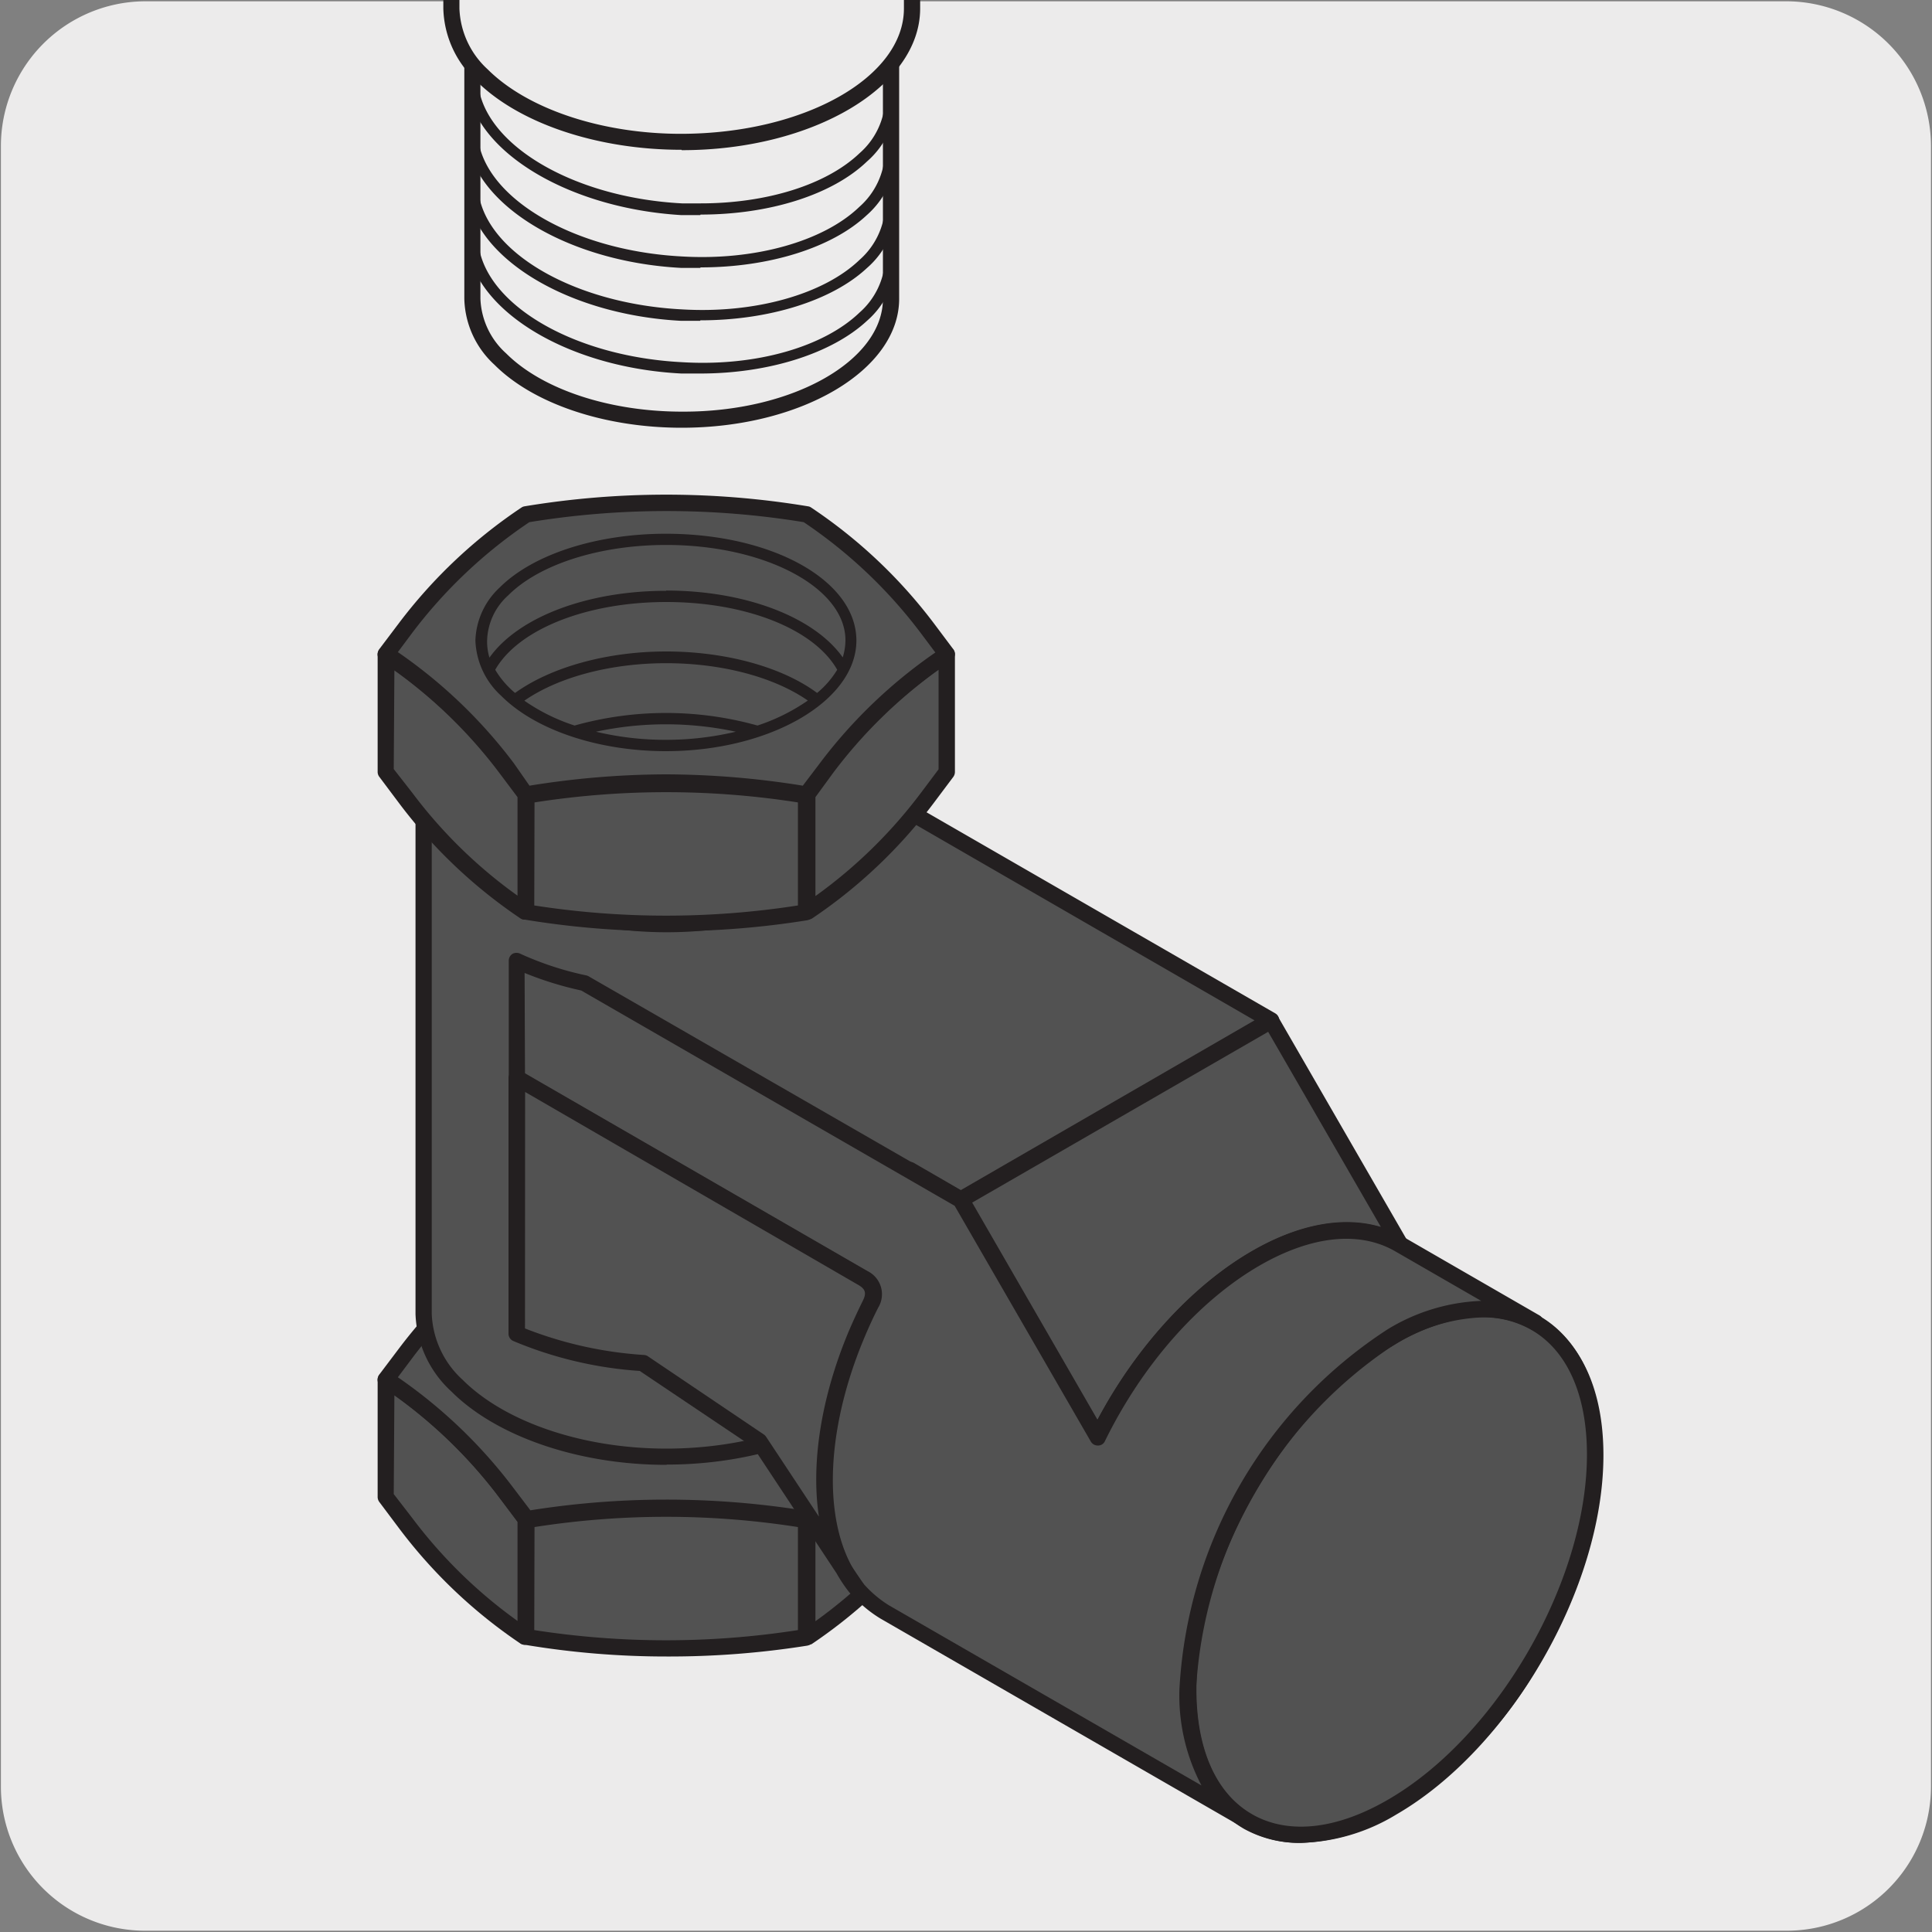
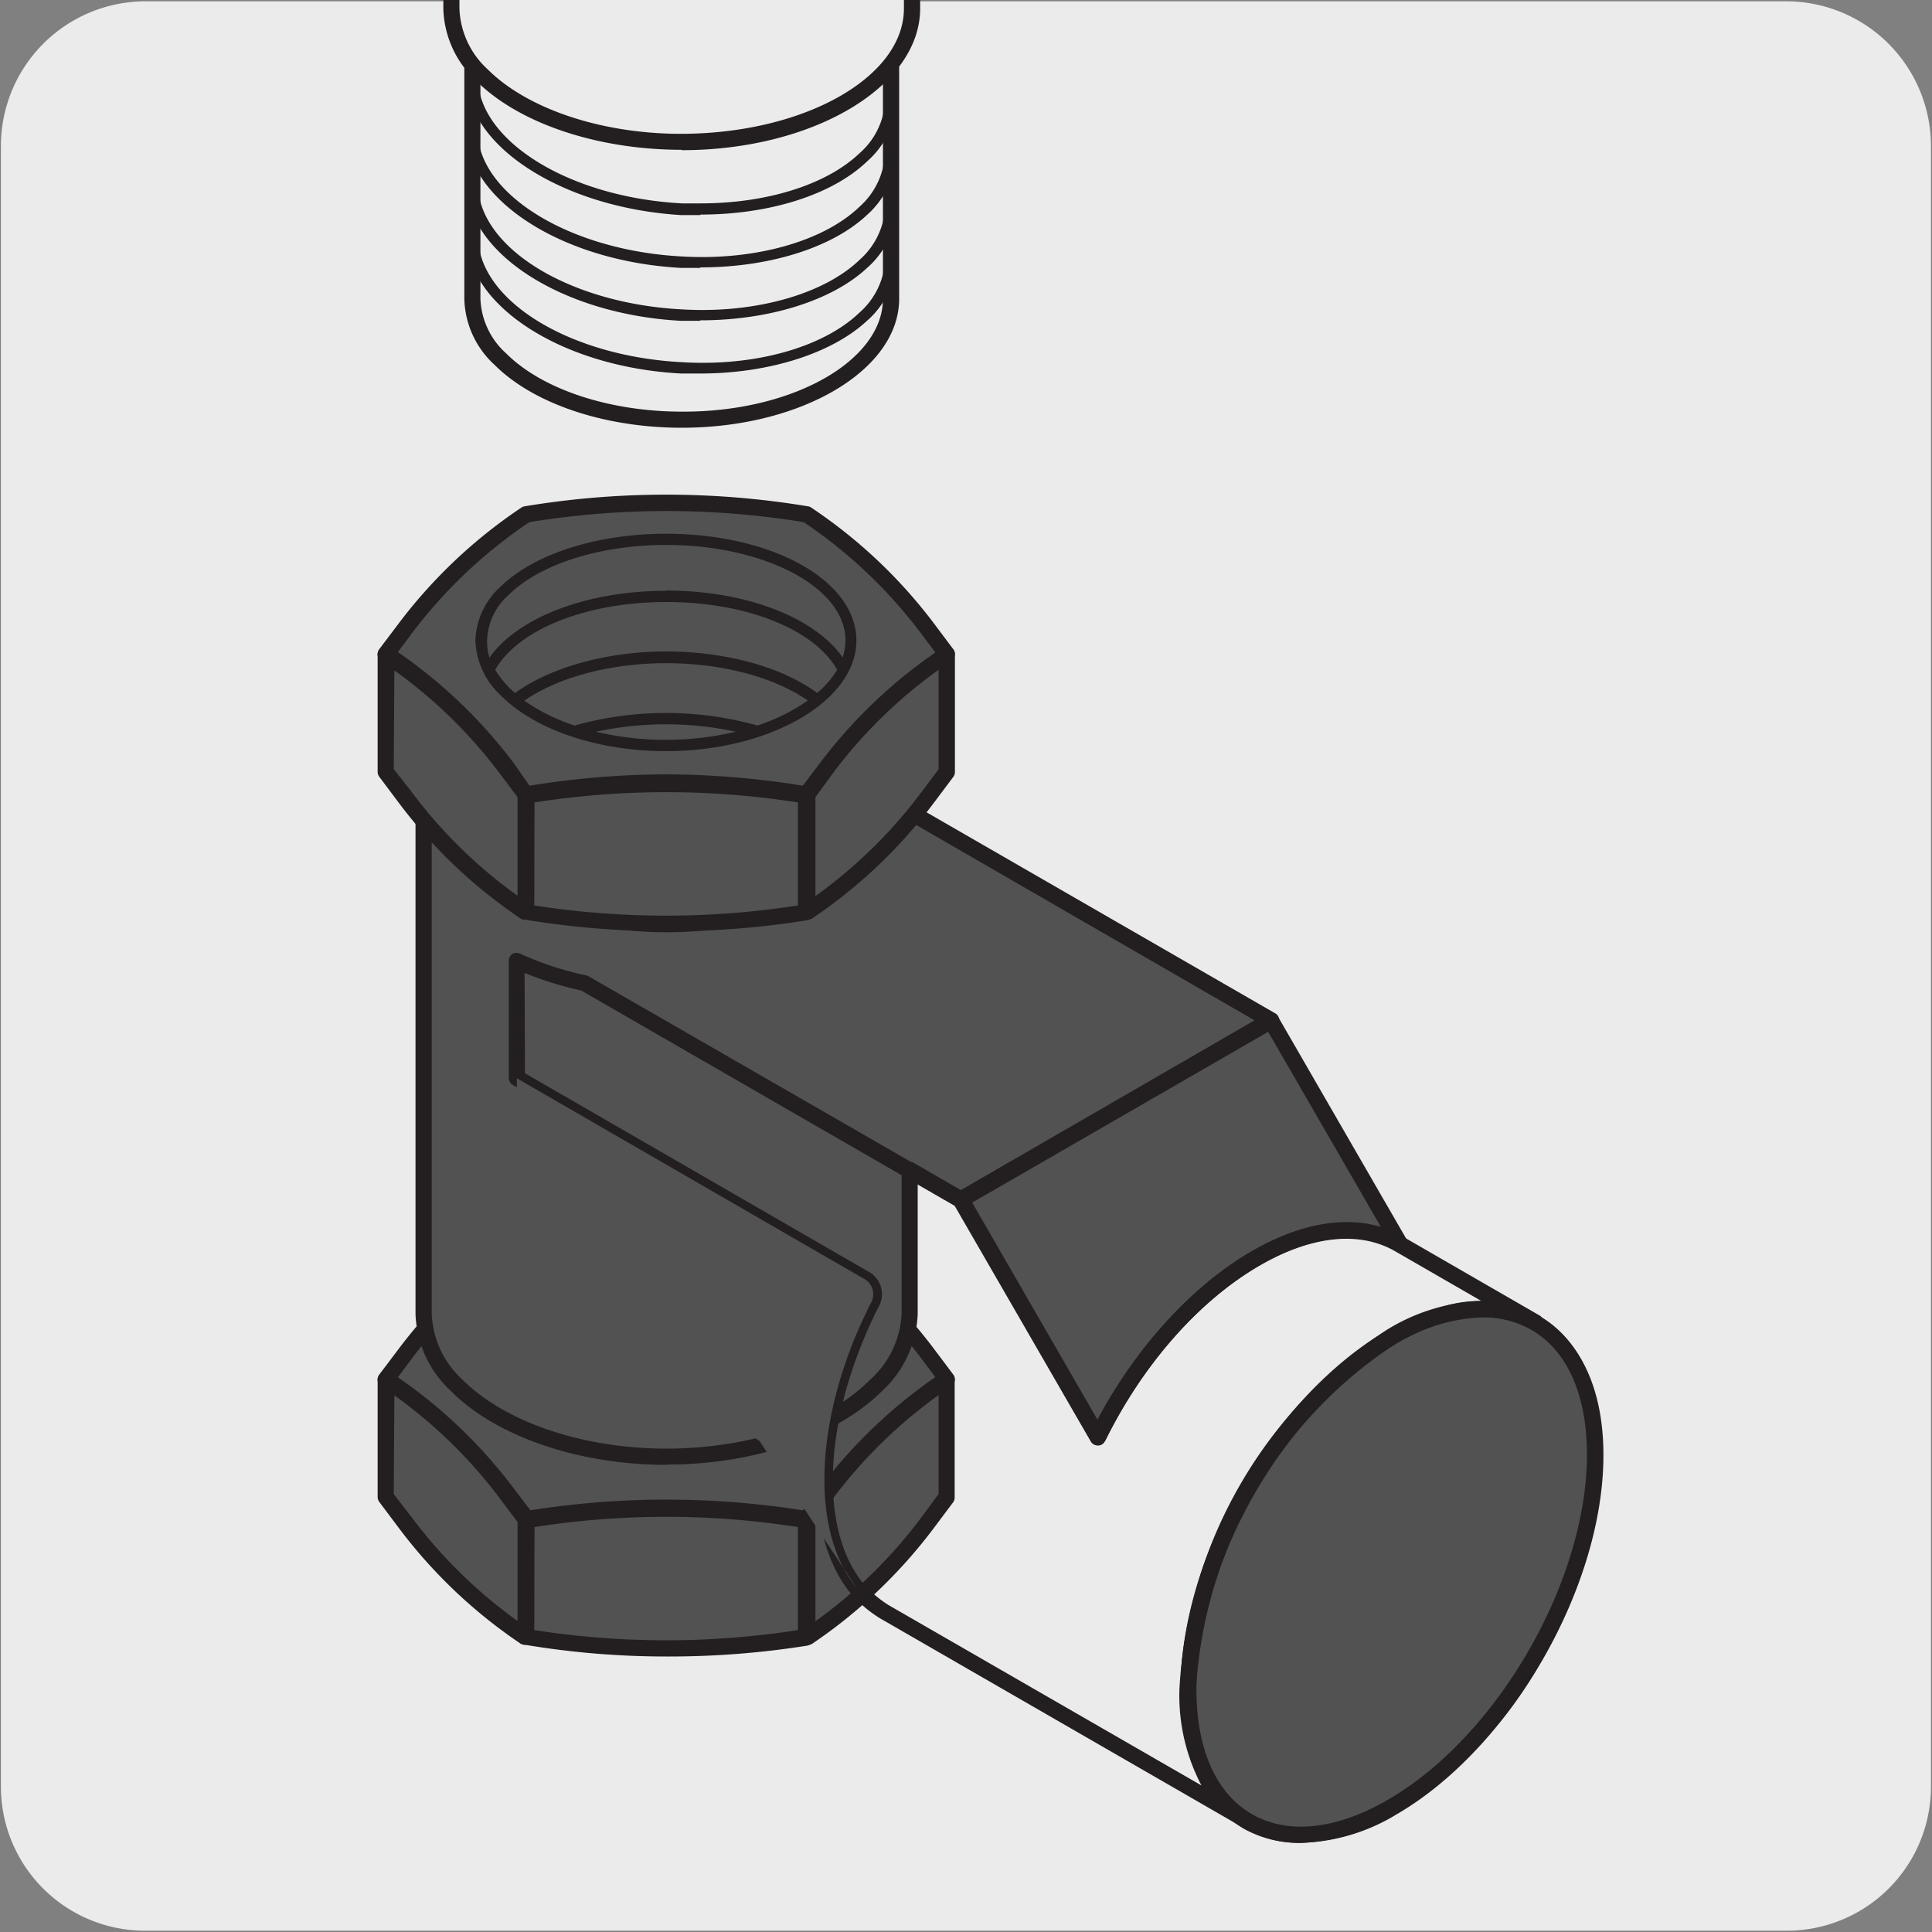
<svg xmlns="http://www.w3.org/2000/svg" viewBox="0 0 150 150">
  <rect x="0" y="0" width="150" height="150" fill="#808080" stroke="none" />
  <clipPath id="a">
    <path d="m13.11-2.45h126.79v154.78h-126.79z" />
  </clipPath>
  <path d="m11.32.1h127.32a11.25 11.25 0 0 1 11.28 11.21v127.4a11.19 11.19 0 0 1 -11.2 11.19h-127.45a11.19 11.19 0 0 1 -11.2-11.19v-127.37a11.24 11.24 0 0 1 11.25-11.24z" fill="#ecebeb" />
  <g clip-path="url(#a)">
    <path d="m69.18.29c0 5.18-7.27 9.38-16.25 9.39s-16.25-4.21-16.25-9.39v22.91c0 5.18 7.27 9.38 16.25 9.38s16.25-4.2 16.25-9.38z" fill="#ecebeb" />
    <path d="m52.93 33.21c-6 0-11.53-1.87-14.54-4.89a7.17 7.17 0 0 1 -2.34-5.12v-22.91a.63.63 0 1 1 1.25 0c0 4.83 7 8.76 15.63 8.76s15.62-3.94 15.62-8.76a.63.63 0 0 1 1.26 0v22.91c0 5.52-7.57 10.01-16.88 10.01zm-15.63-29.13v19.12a6 6 0 0 0 2 4.24c2.78 2.78 8 4.52 13.65 4.52 8.6.04 15.6-3.96 15.6-8.76v-19.12c-2.55 3.64-8.55 6.22-15.62 6.22s-13.1-2.57-15.63-6.22z" fill="#231f20" />
    <path d="m52.93-9.13c9 0 16.25 4.2 16.25 9.37s-7.27 9.36-16.25 9.36-16.26-4.19-16.26-9.36 7.33-9.37 16.26-9.37" fill="#fff" />
    <path d="m52.91 10.23a24 24 0 0 1 -11.79-2.83c-3.27-1.88-5.07-4.4-5.07-7.16 0-5.51 7.57-10 16.88-10 9.31 0 16.88 4.48 16.88 10a7.23 7.23 0 0 1 -2.34 5.1c-3 3-8.58 4.89-14.54 4.89zm0-18.73c-8.6 0-15.61 3.92-15.61 8.74 0 2.27 1.58 4.42 4.45 6.08a22.76 22.76 0 0 0 11.16 2.68c5.66 0 10.89-1.76 13.67-4.54a6 6 0 0 0 2-4.22c0-4.81-7-8.74-15.62-8.74z" fill="#231f20" />
    <path d="m54.37 29c-.48 0-1 0-1.47 0-9.2-.47-16.68-5.26-16.67-10.68a.44.44 0 0 1 .44-.44.44.44 0 0 1 .44.44c0 5 7.1 9.35 15.84 9.8 5.72.35 11-1.18 13.78-3.85a5.87 5.87 0 0 0 2-4.25.44.44 0 0 1 .88 0 6.71 6.71 0 0 1 -2.3 4.89c-2.7 2.51-7.58 4.09-12.94 4.09zm0-4.09c-.49 0-1 0-1.47 0-9.2-.48-16.68-5.27-16.68-10.68a.44.44 0 1 1 .88 0c0 5 7.11 9.34 15.85 9.79 5.65.34 11-1.17 13.78-3.84a5.87 5.87 0 0 0 2-4.25.44.44 0 1 1 .88 0 6.68 6.68 0 0 1 -2.3 4.88c-2.7 2.52-7.59 4.06-12.94 4.06zm0-4.11h-1.49c-9.19-.49-16.67-5.28-16.68-10.67a.44.44 0 0 1 .44-.45.45.45 0 0 1 .44.45c0 4.92 7.12 9.32 15.85 9.78 5.66.34 11-1.17 13.78-3.84a5.87 5.87 0 0 0 2-4.25.44.44 0 1 1 .88 0 6.75 6.75 0 0 1 -2.3 4.89c-2.69 2.52-7.56 4.05-12.9 4.05zm0-4.1c-.49 0-1 0-1.49 0-9.18-.56-16.66-5.35-16.66-10.7a.44.44 0 1 1 .88 0c0 4.94 7.11 9.33 15.85 9.79h1.45c5.12 0 9.76-1.44 12.33-3.89a5.83 5.83 0 0 0 2-4.24.44.44 0 1 1 .88 0 6.71 6.71 0 0 1 -2.3 4.88c-2.7 2.59-7.58 4.12-12.92 4.12z" fill="#231f20" />
    <path d="m35-51.15v51.82c0 5.71 8.05 10.33 17.93 10.33s17.88-4.62 17.88-10.33v-51.82" fill="#ecebeb" />
    <path d="m52.91 11.63c-6.52 0-12.62-2.05-15.93-5.35a7.92 7.92 0 0 1 -2.56-5.61v-51.82a.62.62 0 0 1 .62-.62.63.63 0 0 1 .63.62v51.82a6.72 6.72 0 0 0 2.2 4.72c3.08 3.07 8.84 5 15 5 9.57-.01 17.31-4.39 17.31-9.73v-51.81a.63.63 0 0 1 .63-.62.63.63 0 0 1 .63.62v51.81c0 6.05-8.3 11-18.51 11z" fill="#231f20" />
  </g>
  <path d="m62.58 127.09v-9a67 67 0 0 0 -21.71 0v9a66.24 66.24 0 0 0 21.72 0" fill="#525252" />
  <path d="m51.75 128.61a66.43 66.43 0 0 1 -11-.91.52.52 0 0 1 -.4-.18.54.54 0 0 1 -.13-.43v-9a.62.62 0 0 1 .53-.62 67.18 67.18 0 0 1 21.92 0 .62.62 0 0 1 .52.62v9.06a.63.63 0 0 1 -.53.62 68.18 68.18 0 0 1 -10.91.84zm-10.27-2.05a66.59 66.59 0 0 0 20.47 0v-8a66.15 66.15 0 0 0 -20.45 0z" fill="#231f20" />
  <path d="m29.94 107.13v9.09l1.51 2a38.38 38.38 0 0 0 9.3 8.86v-9.08l-1.5-2a38.38 38.38 0 0 0 -9.32-8.84" fill="#525252" />
  <path d="m40.75 127.7a.64.64 0 0 1 -.35-.1 39.12 39.12 0 0 1 -9.46-9l-1.5-2a.66.66 0 0 1 -.12-.38v-9.08a.63.63 0 0 1 .33-.56.64.64 0 0 1 .64 0 38.9 38.9 0 0 1 9.47 9l1.5 2a.67.67 0 0 1 .13.38v9.1a.61.61 0 0 1 -.33.55.63.63 0 0 1 -.31.09zm-10.18-11.7 1.43 1.85a37.54 37.54 0 0 0 8.18 8v-7.69l-1.38-1.84a37.21 37.21 0 0 0 -8.18-8z" fill="#231f20" />
  <path d="m62.68 127.07v-9.07l1.5-2a38.57 38.57 0 0 1 9.31-8.85v9.1l-1.51 2a38.16 38.16 0 0 1 -9.31 8.84" fill="#525252" />
  <path d="m62.68 127.7a.73.73 0 0 1 -.29-.07.64.64 0 0 1 -.34-.56v-9.07a.67.67 0 0 1 .13-.38l1.49-2a39.13 39.13 0 0 1 9.47-9 .61.61 0 0 1 .64 0 .62.62 0 0 1 .34.55v9.09a.64.64 0 0 1 -.12.38l-1.5 2a39.26 39.26 0 0 1 -9.47 9 .64.64 0 0 1 -.35.06zm.63-9.5v7.67a37.65 37.65 0 0 0 8.18-8l1.38-1.87v-7.69a37.75 37.75 0 0 0 -8.18 8z" fill="#231f20" />
  <path d="m73.49 107.08a38.31 38.31 0 0 0 -9.37 8.86l-1.52 2a66.55 66.55 0 0 0 -21.77 0l-1.51-2a37.91 37.91 0 0 0 -9.38-8.84l1.51-2a38.49 38.49 0 0 1 9.38-8.85 67.1 67.1 0 0 1 21.77 0 38.32 38.32 0 0 1 9.4 8.81z" fill="#525252" />
  <path d="m62.6 118.57h-.1a66.1 66.1 0 0 0 -21.56 0 .61.61 0 0 1 -.61-.24l-1.51-2a37.86 37.86 0 0 0 -9.23-8.71.62.62 0 0 1 -.27-.41.68.68 0 0 1 .12-.48l1.51-2a39 39 0 0 1 9.53-9 .6.6 0 0 1 .25-.1 67 67 0 0 1 22 0 .7.7 0 0 1 .24.09 38.87 38.87 0 0 1 9.54 9l1.5 2a.6.6 0 0 1 .12.48.66.66 0 0 1 -.27.42 37.65 37.65 0 0 0 -9.22 8.72l-1.52 2a.62.62 0 0 1 -.52.23zm-10.9-2.14a67.79 67.79 0 0 1 10.63.83l1.29-1.7a38.93 38.93 0 0 1 9-8.64l-1.11-1.48a37.73 37.73 0 0 0 -9.11-8.63 66.18 66.18 0 0 0 -21.3 0 37.61 37.61 0 0 0 -9.1 8.64l-1.11 1.48a38.74 38.74 0 0 1 9 8.63l1.29 1.7a67.19 67.19 0 0 1 10.52-.83z" fill="#231f20" />
  <path d="m70.55 60.62c0-6-8.43-10.67-18.83-10.67s-18.84 4.67-18.83 10.67 8.43 11.06 18.83 11.05 18.83-5 18.83-11.05" fill="#c5c7c9" />
  <path d="m51.74 72.3c-6.79 0-13.18-2.18-16.69-5.7a8.5 8.5 0 0 1 -2.76-6 8.12 8.12 0 0 1 2.62-5.75c3.42-3.43 9.86-5.54 16.8-5.54 10.91 0 19.46 5 19.46 11.29 0 3.14-2.07 6.1-5.82 8.32a27.13 27.13 0 0 1 -13.61 3.38zm0-1.25a26 26 0 0 0 13-3.19c3.36-2 5.2-4.56 5.2-7.24 0-5.54-8.16-10-18.2-10-6.62 0-12.72 2-15.91 5.18a6.81 6.81 0 0 0 -2.26 4.86 7.32 7.32 0 0 0 2.4 5.1c3.28 3.28 9.34 5.33 15.8 5.33z" fill="#231f20" />
-   <path d="m67.62 60.65c0-4.89-7.11-8.69-15.9-8.69s-15.9 3.81-15.89 8.69 7.11 9 15.89 9 15.9-4.12 15.9-9" fill="#c5c7c9" />
  <path d="m51.7 70.29c-5.84 0-11.31-1.84-14.26-4.79a6.9 6.9 0 0 1 -2.24-4.85 6.6 6.6 0 0 1 2.12-4.65c2.88-2.87 8.4-4.66 14.4-4.66 9.27 0 16.53 4.09 16.53 9.31s-7.42 9.64-16.53 9.64zm0-17.7c-5.68 0-10.86 1.65-13.51 4.31a5.24 5.24 0 0 0 -1.75 3.75 5.63 5.63 0 0 0 1.87 4c2.74 2.69 7.87 4.35 13.39 4.35 8.3 0 15.3-3.81 15.3-8.35s-6.86-8.06-15.28-8.06z" fill="#231f20" />
  <path d="m66.59 59.25c2.47 1.79 4 4.06 4 6.57 0 6-8.43 11.06-18.83 11.05a27.82 27.82 0 0 1 -11.6-2.37" fill="#c5c7c9" />
  <path d="m51.69 77.49a28.21 28.21 0 0 1 -11.82-2.42.64.64 0 0 1 -.31-.84.66.66 0 0 1 .84-.31 26.86 26.86 0 0 0 11.29 2.32h.06a25.9 25.9 0 0 0 13-3.18c3.36-2 5.21-4.56 5.21-7.23 0-2.21-1.28-4.31-3.71-6.07a.63.63 0 0 1 .74-1c2.76 2 4.22 4.46 4.22 7.09 0 3.14-2.06 6.09-5.82 8.31a27.19 27.19 0 0 1 -13.61 3.35z" fill="#231f20" />
  <path d="m119.24 102.71c6.17 3.56 6.17 15.11 0 25.79s-16.15 16.5-22.32 12.89-6.17-15.1 0-25.79 16.16-16.46 22.32-12.89" fill="#c5c7c9" />
  <path d="m101 143.08a8.75 8.75 0 0 1 -4.43-1.14c-6.46-3.73-6.56-15.69-.23-26.66 4.05-7 10-12.32 15.63-13.82a9.76 9.76 0 0 1 7.55.71c6.45 3.72 6.56 15.68.23 26.65a32.78 32.78 0 0 1 -11.39 12 15 15 0 0 1 -7.36 2.26zm14.08-40.79a10.24 10.24 0 0 0 -2.78.39c-5.29 1.41-11 6.48-14.88 13.24-6 10.36-6.08 21.55-.22 24.93 2.77 1.62 6.51 1.22 10.53-1.1a31.47 31.47 0 0 0 10.93-11.57c6-10.36 6.09-21.55.23-24.92a7.45 7.45 0 0 0 -3.77-.97z" fill="#231f20" />
  <path d="m123.87 112.93c0 10.07-7.07 22.32-15.79 27.36s-15.79 1-15.79-9.12 7.07-22.32 15.79-27.36 15.79-1 15.79 9.12" fill="#525252" />
  <path d="m101 143.08a8.85 8.85 0 0 1 -4.4-1.08c-3.18-1.84-4.93-5.67-4.93-10.78 0-10.26 7.22-22.78 16.1-27.91 4.4-2.53 8.59-3 11.78-1.09s4.94 5.66 4.94 10.76c0 10.26-7.22 22.78-16.1 27.91a15 15 0 0 1 -7.39 2.19zm14.09-40.8a13.62 13.62 0 0 0 -6.73 2.08c-8.53 4.93-15.47 17-15.47 26.81 0 4.64 1.53 8.08 4.31 9.68s6.52 1.22 10.54-1.11c8.53-4.92 15.47-17 15.47-26.81 0-4.63-1.53-8.08-4.32-9.68a7.46 7.46 0 0 0 -3.77-.97z" fill="#231f20" />
  <path d="m98.66 79.22-28.07-16.22v-2.34a6.83 6.83 0 0 1 -.36 2.15l-.76-.44a8.18 8.18 0 0 1 .48 1c-2.07 4.76-9.4 8.4-18.21 8.39-10.41 0-18.86-5.07-18.85-11.09v41.33c0 6 8.44 11.1 18.85 11.09s18.86-5.09 18.85-11.09v-11.17l4 2.29z" fill="#525252" />
  <path d="m51.73 113.73c-6.78 0-13.18-2.19-16.69-5.7a8.55 8.55 0 0 1 -2.78-6v-41.36a.63.63 0 0 1 .63-.63.63.63 0 0 1 .63.63 7.33 7.33 0 0 0 2.4 5.12c3.29 3.29 9.35 5.34 15.81 5.34 8 0 15.31-3.26 17.49-7.77a4.35 4.35 0 0 0 -.32-.65.63.63 0 0 1 .84-.88h.06a6.18 6.18 0 0 0 .12-1.2.63.63 0 0 1 .63-.63.63.63 0 0 1 .63.63v2l27.82 16.04a.63.63 0 0 1 .32.55.62.62 0 0 1 -.32.54l-24.12 13.91a.64.64 0 0 1 -.63 0l-3-1.75v10.08a8.54 8.54 0 0 1 -2.77 6c-3.52 3.52-9.92 5.71-16.7 5.71zm-18.21-48.94v37.21a7.31 7.31 0 0 0 2.4 5.13c3.3 3.29 9.35 5.34 15.81 5.34 6.46 0 12.52-2 15.81-5.34a7.31 7.31 0 0 0 2.46-5.13v-11.17a.65.65 0 0 1 .32-.55.68.68 0 0 1 .62 0l3.66 2.12 22.8-13.18-26.91-15.54c-2.29 5.13-10 8.7-18.72 8.7-6.77 0-13.22-2.18-16.77-5.7a10.5 10.5 0 0 1 -1.48-1.89z" fill="#231f20" />
  <path d="m108.69 96.57c-2.86-1.65-6.81-1.41-11.17 1.11-5 2.86-9.38 8-12.28 13.85l-10.62-18.39 24.07-13.89z" fill="#525252" />
  <path d="m85.24 112.16a.63.63 0 0 1 -.54-.31l-10.62-18.4a.57.57 0 0 1 -.08-.45.64.64 0 0 1 .29-.38l24.08-13.91a.64.64 0 0 1 .86.23l10 17.32a.63.63 0 0 1 -.85.86c-2.79-1.62-6.53-1.22-10.54 1.11-4.68 2.69-9.07 7.64-12 13.58-.14.19-.37.43-.6.35zm-9.76-18.79 9.73 16.86c3.06-5.7 7.39-10.44 12-13.1 3.63-2.1 7.11-2.74 10-1.87l-8.75-15.15z" fill="#231f20" />
  <path d="m62.58 70.79v-9.06a66.73 66.73 0 0 0 -21.71 0v9a66.8 66.8 0 0 0 21.72 0" fill="#525252" />
  <path d="m51.75 72.3a67.52 67.52 0 0 1 -11-.9.52.52 0 0 1 -.4-.18.58.58 0 0 1 -.13-.44v-9a.62.62 0 0 1 .53-.62 67.18 67.18 0 0 1 21.92 0 .61.61 0 0 1 .52.61v9.06a.63.63 0 0 1 -.53.62 67.05 67.05 0 0 1 -10.91.85zm-10.27-2a66.59 66.59 0 0 0 20.47 0v-8a66.15 66.15 0 0 0 -20.45 0z" fill="#231f20" />
  <path d="m29.94 50.83v9.08l1.51 2a38.15 38.15 0 0 0 9.3 8.85v-9.08l-1.5-2a38.38 38.38 0 0 0 -9.32-8.84" fill="#525252" />
  <path d="m40.75 71.4a.74.74 0 0 1 -.35-.1 39 39 0 0 1 -9.46-9l-1.5-2a.64.64 0 0 1 -.12-.38v-9.09a.61.61 0 0 1 .33-.55.64.64 0 0 1 .64 0 38.67 38.67 0 0 1 9.47 9l1.5 2a.67.67 0 0 1 .13.38v9.09a.63.63 0 0 1 -.33.56.78.78 0 0 1 -.31.09zm-10.18-11.69 1.43 1.83a37.32 37.32 0 0 0 8.18 8v-7.65l-1.38-1.84a37.48 37.48 0 0 0 -8.18-8z" fill="#231f20" />
  <path d="m62.68 70.77v-9.08l1.5-2a38.19 38.19 0 0 1 9.31-8.85v9.09l-1.51 2a38.16 38.16 0 0 1 -9.31 8.84" fill="#525252" />
  <path d="m62.68 71.39a.59.59 0 0 1 -.29-.07.62.62 0 0 1 -.34-.55v-9.08a.65.65 0 0 1 .13-.38l1.49-2a39.32 39.32 0 0 1 9.47-9 .63.63 0 0 1 1 .53v9.09a.66.66 0 0 1 -.12.38l-1.5 2a39 39 0 0 1 -9.47 9 .64.64 0 0 1 -.37.08zm.63-9.5v7.68a37.7 37.7 0 0 0 8.18-8l1.38-1.84v-7.73a37.71 37.71 0 0 0 -8.18 8z" fill="#231f20" />
  <path d="m73.49 50.77a38.5 38.5 0 0 0 -9.37 8.86l-1.52 2a66.82 66.82 0 0 0 -21.77 0l-1.51-2a38.14 38.14 0 0 0 -9.38-8.85l1.51-2a38.73 38.73 0 0 1 9.38-8.86 66.82 66.82 0 0 1 21.77 0 38.14 38.14 0 0 1 9.4 8.84z" fill="#525252" />
  <path d="m40.83 62.26a.63.63 0 0 1 -.5-.25l-1.51-2a37.63 37.63 0 0 0 -9.23-8.7.66.66 0 0 1 -.27-.42.68.68 0 0 1 .12-.48l1.51-2a39.22 39.22 0 0 1 9.53-9 .6.6 0 0 1 .25-.1 67.27 67.27 0 0 1 22 0 .54.54 0 0 1 .24.09 39.09 39.09 0 0 1 9.54 9l1.5 2a.6.6 0 0 1 .12.48.64.64 0 0 1 -.27.42 37.65 37.65 0 0 0 -9.24 8.7l-1.52 2a.64.64 0 0 1 -.6.25 66.1 66.1 0 0 0 -21.56 0zm10.87-2.14a67.8 67.8 0 0 1 10.63.88l1.29-1.7a38.72 38.72 0 0 1 9-8.64l-1.11-1.48a37.59 37.59 0 0 0 -9.11-8.64 66.18 66.18 0 0 0 -21.3 0 37.8 37.8 0 0 0 -9.1 8.6l-1.11 1.49a38.69 38.69 0 0 1 9 8.62l1.22 1.75a67.21 67.21 0 0 1 10.59-.88z" fill="#231f20" />
-   <path d="m85.22 111.58-10.64-18.42-29.2-16.86a25.06 25.06 0 0 1 -5.25-1.72v9.12l26.87 15.54a1.39 1.39 0 0 1 .58 2c-.4.8-.77 1.59-1.11 2.4-3.29 7.86-3.3 15.55 0 19.61a9 9 0 0 0 2.15 1.85l28.2 16.27c-6.18-3.56-6.18-15.12 0-25.81s16.19-16.48 22.37-12.91l-10.49-6.06c-2.86-1.65-6.82-1.41-11.18 1.11-5 2.87-9.4 8.07-12.3 13.88" fill="#525252" />
  <path d="m96.86 142a.71.71 0 0 1 -.31-.08l-28.2-16.26a9.64 9.64 0 0 1 -2.34-2c-3.42-4.22-3.46-12.18-.08-20.25.35-.81.72-1.62 1.13-2.44a.78.78 0 0 0 -.34-1.2l-26.9-15.53a.64.64 0 0 1 -.32-.54v-9.12a.63.63 0 0 1 .3-.53.67.67 0 0 1 .6 0 24.41 24.41 0 0 0 5.12 1.68.67.67 0 0 1 .18.07l29.2 16.81a.84.84 0 0 1 .23.23l10.06 17.43c3-5.69 7.38-10.44 12-13.12 4.42-2.55 8.62-2.93 11.8-1.1l10.52 6.07a.63.63 0 0 1 -.62 1.1c-2.78-1.59-6.52-1.2-10.53 1.11a34.37 34.37 0 0 0 -15.5 26.85c0 4.63 1.52 8.07 4.3 9.68a.63.63 0 0 1 .24.86.64.64 0 0 1 -.54.28zm-56.1-58.67 26.6 15.36a2 2 0 0 1 .82 2.84c-.4.79-.76 1.58-1.09 2.37-3.2 7.65-3.24 15.1-.1 19a8.84 8.84 0 0 0 2 1.72l24.29 14a15 15 0 0 1 -1.71-7.46 35.58 35.58 0 0 1 16.13-27.93 15 15 0 0 1 7.3-2.23l-6.66-3.84c-2.79-1.62-6.53-1.22-10.55 1.1-4.7 2.72-9.09 7.68-12 13.62a.58.58 0 0 1 -.56.35.62.62 0 0 1 -.54-.31l-10.57-18.3-29-16.72a26.53 26.53 0 0 1 -4.39-1.36z" fill="#231f20" />
  <path d="m49.91 105.83a30.8 30.8 0 0 1 -9.78-2.28v-19.83l26.87 15.52a1.37 1.37 0 0 1 .57 2c-.39.8-.76 1.6-1.1 2.39-3.28 7.86-3.29 15.55 0 19.6l-7.5-11.35z" fill="#525252" />
-   <path d="m66.44 123.87a.65.65 0 0 1 -.49-.23 11 11 0 0 1 -1-1.49l-6.48-9.8-8.8-5.91a30.6 30.6 0 0 1 -9.83-2.33.62.62 0 0 1 -.36-.57v-19.82a.63.63 0 0 1 .32-.55.62.62 0 0 1 .62 0l26.88 15.52a2 2 0 0 1 .82 2.84c-.4.79-.76 1.58-1.09 2.36-2.85 6.82-3.19 13.48-1 17.58l.97 1.43a.63.63 0 0 1 -.53 1zm-25.68-20.73a30.55 30.55 0 0 0 9.24 2.06.6.6 0 0 1 .3.1l9 6.07a.77.77 0 0 1 .18.18l4.1 6.2c-.62-4.11.15-9.2 2.3-14.35.34-.8.72-1.62 1.12-2.43.28-.57.19-.88-.33-1.19l-25.9-15z" fill="#231f20" />
  <path d="m66.08 49.74c0-4.42-6.43-7.86-14.36-7.86s-14.36 3.44-14.36 7.86 6.43 8.14 14.36 8.14 14.36-3.72 14.36-8.14m-2.63 4.64c-2.6-2-6.86-3.33-11.73-3.33s-9.13 1.31-11.72 3.33m18.78 2.39a25.6 25.6 0 0 0 -14.1 0m-6.68-4.77c1.74-3.29 7.21-5.63 13.74-5.63s12 2.34 13.74 5.63" fill="#525252" />
  <path d="m51.7 58.32c-5.24 0-10.14-1.64-12.79-4.3a6.1 6.1 0 0 1 -2-4.29 5.86 5.86 0 0 1 1.88-4.11c2.58-2.58 7.52-4.18 12.9-4.18 8.3 0 14.8 3.64 14.8 8.29s-6.64 8.59-14.8 8.59zm-5.43-1.51a23.22 23.22 0 0 0 5.43.63 23.57 23.57 0 0 0 5.43-.63 25.91 25.91 0 0 0 -10.86 0zm-5.56-2.41a14.79 14.79 0 0 0 3.9 1.93 26.34 26.34 0 0 1 14.2 0 15.18 15.18 0 0 0 3.91-1.94c-2.64-1.83-6.69-2.9-11-2.9s-8.37 1.08-11.01 2.91zm-2.26-2.4a6.82 6.82 0 0 0 1.08 1.38 6 6 0 0 0 .46.42c2.78-2 7.13-3.22 11.73-3.22s9 1.2 11.72 3.22a7.12 7.12 0 0 0 1.56-1.8c-1.79-3.16-7.09-5.26-13.27-5.26s-11.49 2.12-13.28 5.26zm13.27-6.15c6.15 0 11.5 2.06 13.71 5.19a4.62 4.62 0 0 0 .21-1.33c0-4.08-6.24-7.4-13.92-7.4-5.15 0-9.86 1.5-12.27 3.92a4.89 4.89 0 0 0 -1.63 3.48 4.36 4.36 0 0 0 .18 1.35c2.22-3.13 7.57-5.19 13.72-5.19z" fill="#231f20" />
</svg>